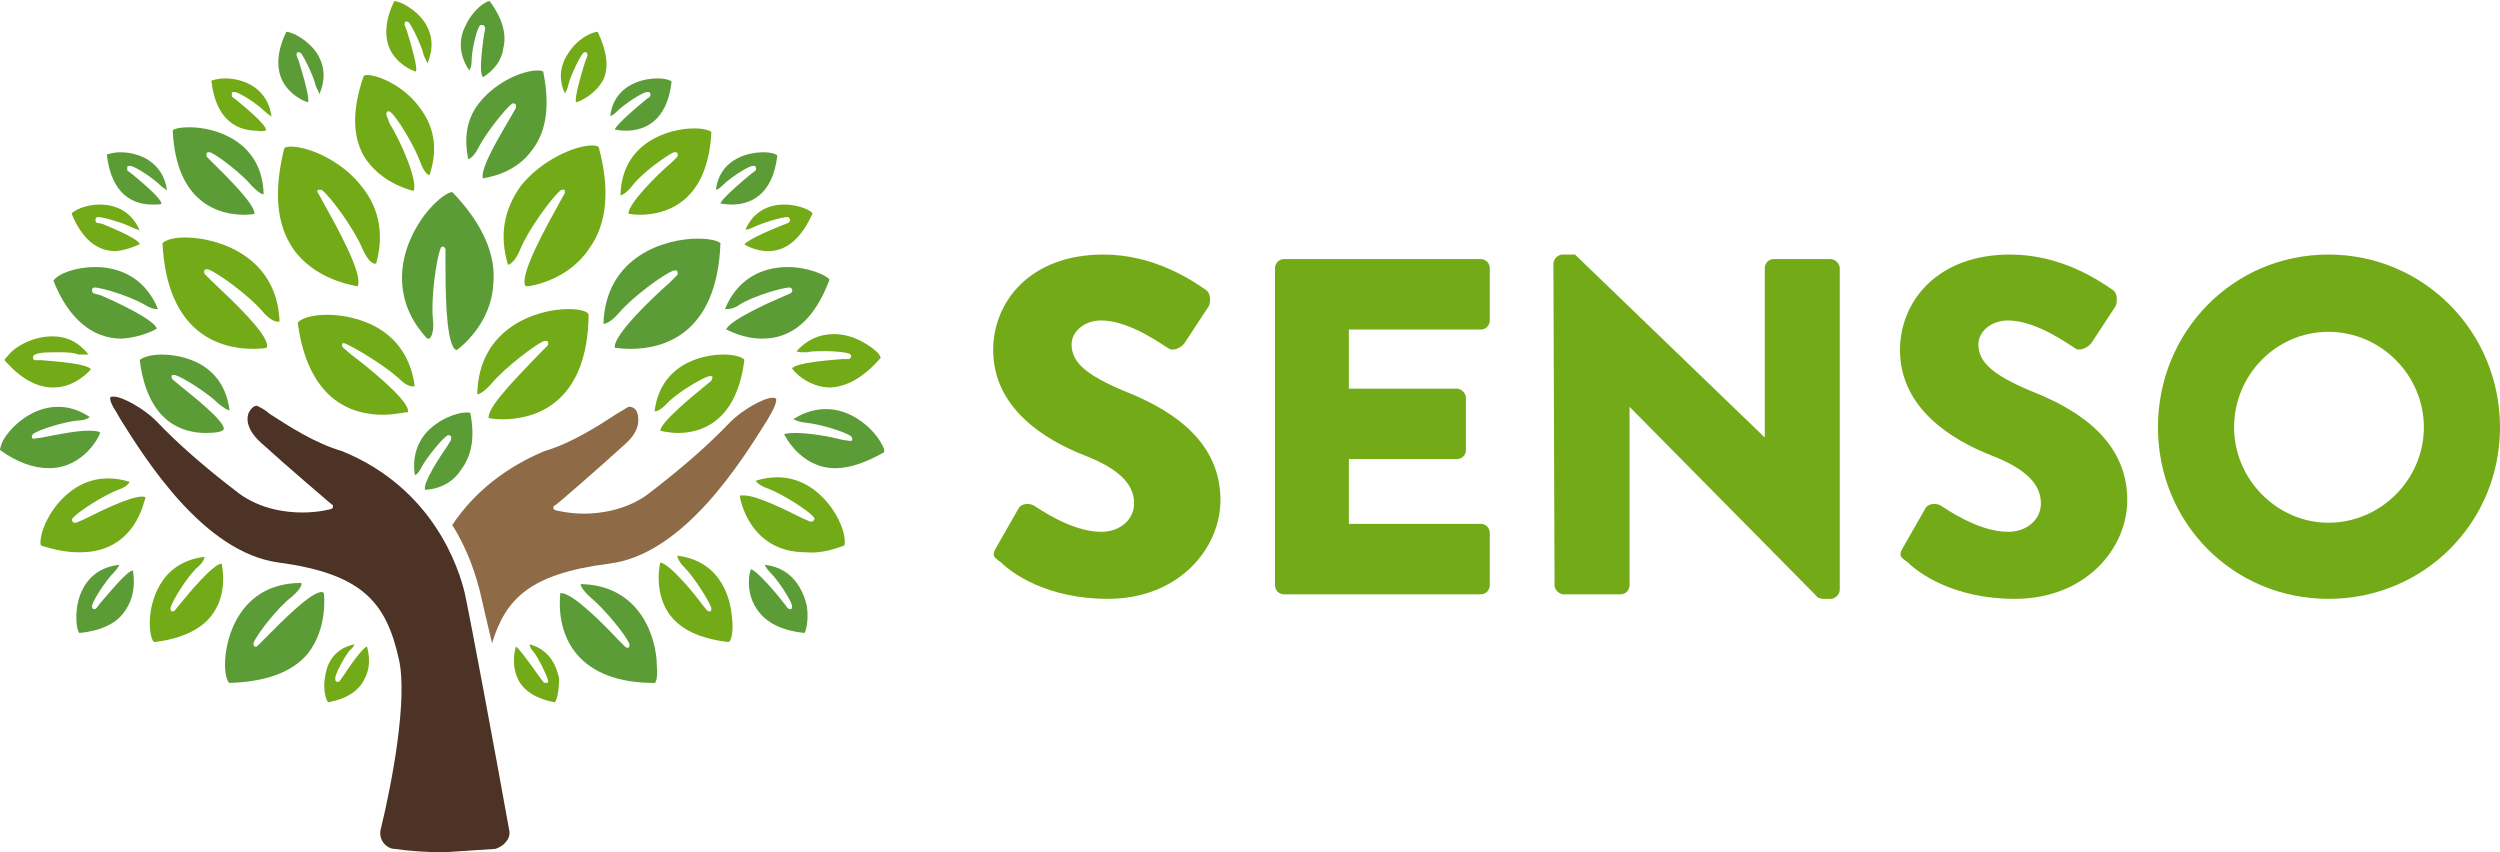
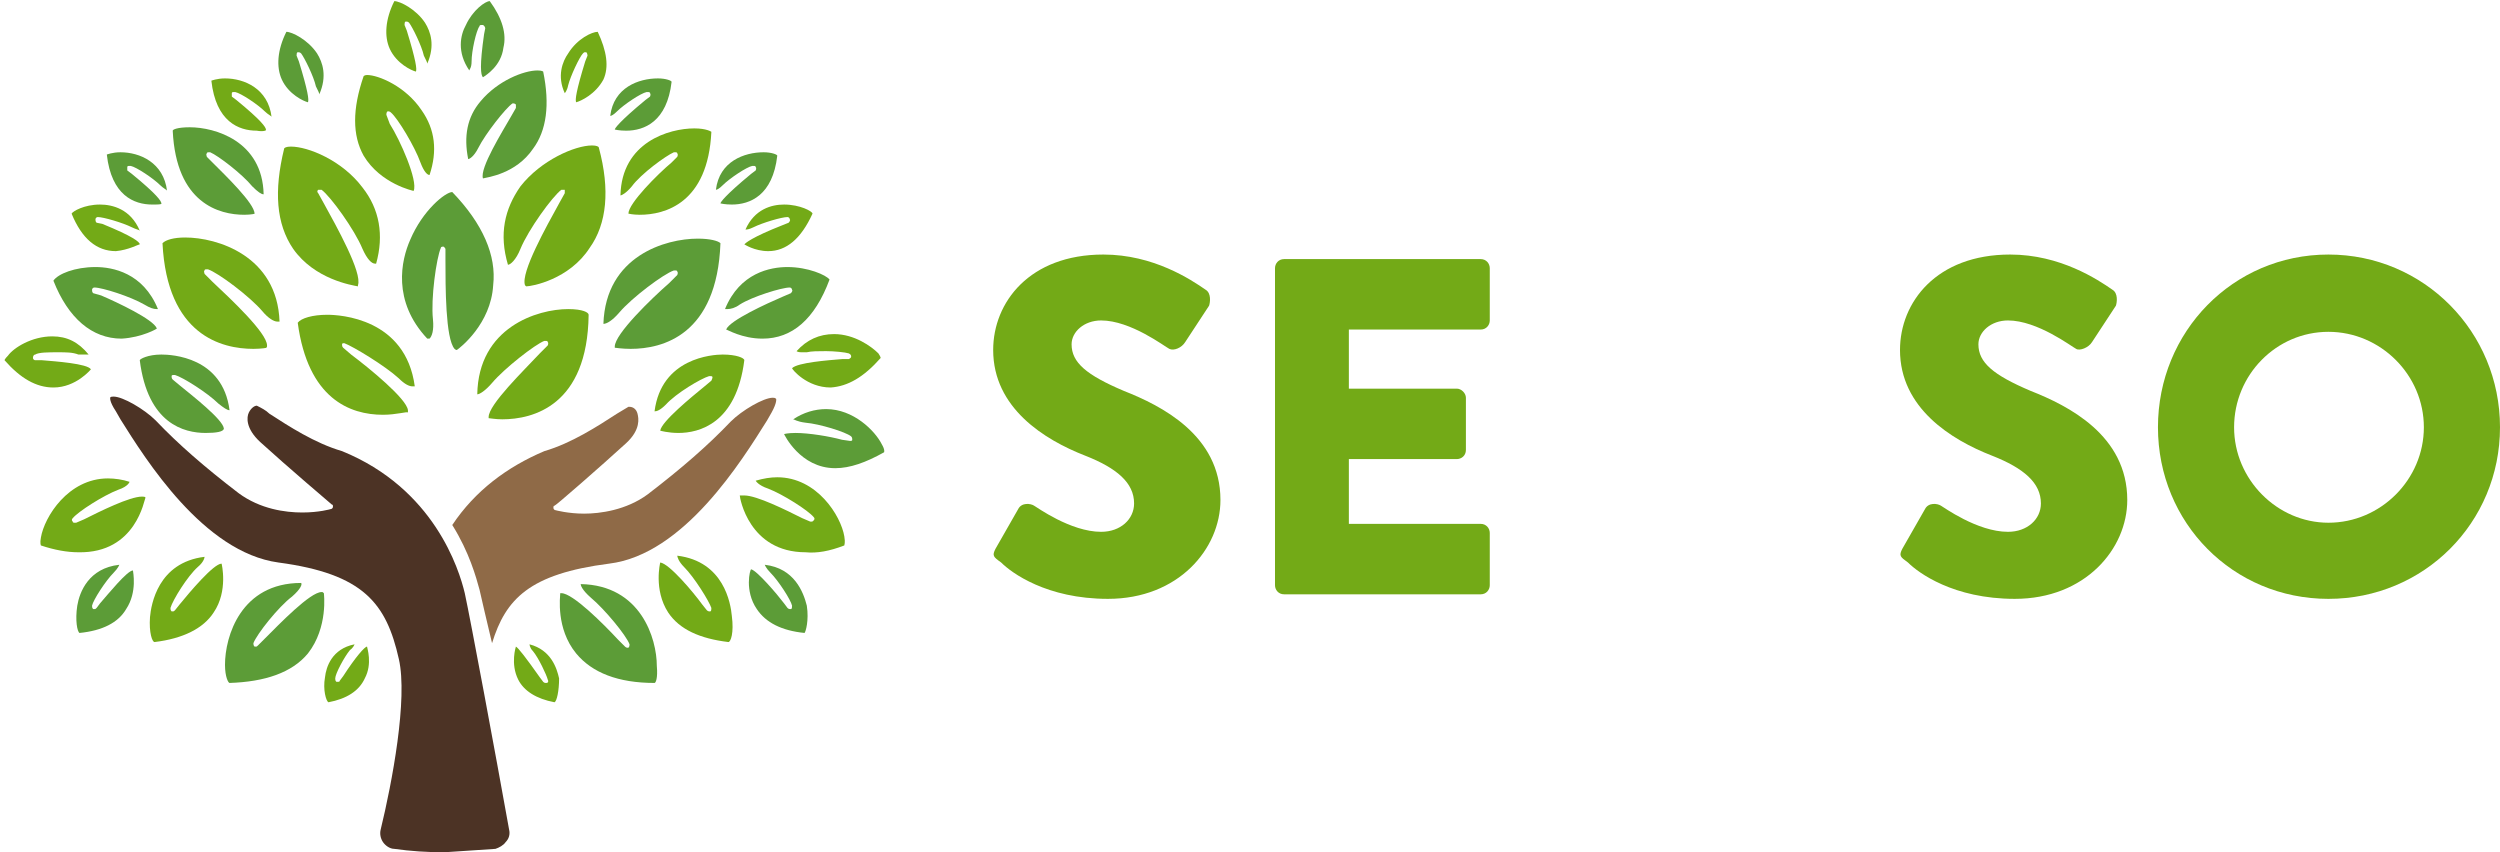
<svg xmlns="http://www.w3.org/2000/svg" version="1.1" baseProfile="tiny" id="Layer_1" x="0px" y="0px" viewBox="0 0 220 75" overflow="visible" xml:space="preserve">
  <g>
    <path fill="#73AA17" d="M87.6,48.3l2-3.5c0.3-0.6,1.1-0.5,1.4-0.3c0.2,0.1,3.2,2.3,5.9,2.3c1.7,0,2.9-1.1,2.9-2.5   c0-1.8-1.5-3.1-4.3-4.2c-3.6-1.4-8.1-4.2-8.1-9.3c0-4.2,3.2-8.4,9.7-8.4c4.4,0,7.7,2.2,9,3.1c0.5,0.3,0.4,1.1,0.3,1.4l-2.1,3.2   c-0.3,0.5-1,0.8-1.4,0.6c-0.4-0.2-3.4-2.5-6-2.5c-1.5,0-2.6,1-2.6,2.1c0,1.6,1.3,2.7,4.6,4.1c3.3,1.3,8.5,3.9,8.5,9.6   c0,4.3-3.7,8.7-9.9,8.7c-5.4,0-8.5-2.3-9.4-3.2C87.4,49,87.3,48.9,87.6,48.3L87.6,48.3z" />
    <path fill="#73AA17" d="M112.2,23.6c0-0.4,0.3-0.8,0.8-0.8h17.3c0.5,0,0.8,0.4,0.8,0.8v4.6c0,0.4-0.3,0.8-0.8,0.8h-11.6v5.2h9.5   c0.4,0,0.8,0.4,0.8,0.8v4.6c0,0.5-0.4,0.8-0.8,0.8h-9.5v5.7h11.6c0.5,0,0.8,0.4,0.8,0.8v4.6c0,0.4-0.3,0.8-0.8,0.8H113   c-0.5,0-0.8-0.4-0.8-0.8V23.6z" />
-     <path fill="#73AA17" d="M136.7,23.2c0-0.4,0.4-0.8,0.8-0.8h1.1l16.7,16.1h0V23.6c0-0.4,0.3-0.8,0.8-0.8h5c0.4,0,0.8,0.4,0.8,0.8   v28.3c0,0.4-0.4,0.8-0.8,0.8h-0.7c-0.1,0-0.5-0.1-0.5-0.2l-16.5-16.7h0v15.7c0,0.4-0.3,0.8-0.8,0.8h-5c-0.4,0-0.8-0.4-0.8-0.8   L136.7,23.2L136.7,23.2z" />
    <path fill="#73AA17" d="M167.4,48.3l2-3.5c0.3-0.6,1.1-0.5,1.4-0.3c0.2,0.1,3.2,2.3,5.9,2.3c1.7,0,2.9-1.1,2.9-2.5   c0-1.8-1.5-3.1-4.3-4.2c-3.6-1.4-8.1-4.2-8.1-9.3c0-4.2,3.2-8.4,9.7-8.4c4.4,0,7.7,2.2,9,3.1c0.5,0.3,0.4,1.1,0.3,1.4l-2.1,3.2   c-0.3,0.5-1.1,0.8-1.4,0.6c-0.4-0.2-3.4-2.5-6-2.5c-1.5,0-2.6,1-2.6,2.1c0,1.6,1.3,2.7,4.6,4.1c3.3,1.3,8.5,3.9,8.5,9.6   c0,4.3-3.7,8.7-9.9,8.7c-5.4,0-8.5-2.3-9.4-3.2C167.2,49,167.1,48.9,167.4,48.3L167.4,48.3z" />
    <path fill="#73AA17" d="M204.9,22.4c8.4,0,15.1,6.8,15.1,15.2s-6.7,15.1-15.1,15.1c-8.4,0-15-6.7-15-15.1   C189.9,29.2,196.5,22.4,204.9,22.4L204.9,22.4z M204.9,46c4.6,0,8.4-3.8,8.4-8.4c0-4.6-3.8-8.4-8.4-8.4s-8.3,3.8-8.3,8.4   S200.4,46,204.9,46z" />
    <path fill="#4C3325" d="M39.1,75c-1.5,0-3-0.1-4.4-0.3c-0.4,0-0.8-0.3-1-0.6c-0.2-0.3-0.3-0.7-0.2-1.1c1-4.1,2.4-11.5,1.6-15   c-1.1-4.9-3.1-7.5-10.6-8.5c-6.6-0.9-11.7-9.1-13.9-12.6l-0.4-0.7C9.6,35.3,9.7,35,9.7,35c0-0.1,0.2-0.1,0.3-0.1   c0.8,0,2.7,1.1,3.7,2.1c2,2.1,4.3,4.1,7.3,6.4c1.9,1.4,4.1,1.7,5.6,1.7c1.5,0,2.5-0.3,2.5-0.3c0.1,0,0.2-0.1,0.2-0.2   c0-0.1,0-0.2-0.1-0.2c0,0-4-3.4-6.3-5.5c-1.3-1.2-1.2-2.2-1-2.6c0.2-0.4,0.5-0.6,0.7-0.6c0.4,0.2,0.8,0.4,1.1,0.7   c1.7,1.1,4,2.6,6.4,3.3c8.1,3.3,10.3,10.4,10.8,12.5c0.5,2.3,2.7,14.1,3.9,20.8c0.1,0.4,0,0.8-0.3,1.1c-0.2,0.3-0.6,0.5-0.9,0.6   C42.1,74.8,40.6,74.9,39.1,75L39.1,75z" />
    <path fill="#8F6A47" d="M43.3,56.6c-0.5-2.1-0.9-3.8-1.1-4.7c-0.3-1.1-0.9-3.3-2.4-5.7c2-3,4.8-5.1,8.1-6.5   c2.4-0.7,4.7-2.2,6.4-3.3c0.3-0.2,0.7-0.4,1-0.6c0,0,0,0,0.1,0c0.3,0,0.6,0.2,0.7,0.6c0.1,0.4,0.3,1.4-1,2.6   c-2.3,2.1-6.2,5.5-6.3,5.5c-0.1,0-0.1,0.1-0.1,0.2c0,0.1,0.1,0.2,0.2,0.2c0,0,1.1,0.3,2.5,0.3c1.4,0,3.7-0.3,5.6-1.7   c3-2.3,5.3-4.3,7.3-6.4c1-1,2.9-2.1,3.7-2.1c0.1,0,0.2,0,0.3,0.1c0,0,0.1,0.3-0.4,1.2l-0.4,0.7c-2.2,3.5-7.3,11.8-13.9,12.6   C46.6,50.5,44.5,52.7,43.3,56.6L43.3,56.6z" />
    <path fill="#73AA17" d="M59.7,38.1c-0.9,0-1.6-0.2-1.6-0.2c0.1-0.8,2.8-3,3.9-3.9l0.6-0.5c0,0,0.1-0.2,0.1-0.3   c0-0.1-0.1-0.1-0.2-0.1c0,0,0,0-0.1,0c-0.7,0.2-2.9,1.5-3.8,2.5c-0.5,0.5-0.8,0.6-1,0.6c0.6-4.7,5.1-5,6-5c1.2,0,1.9,0.3,1.9,0.5   C64.8,37.3,61.5,38.1,59.7,38.1L59.7,38.1z" />
    <path fill="#5C9C37" d="M40.2,30.8c0,0-0.1,0-0.2-0.1c-0.8-0.9-0.8-5.5-0.8-7.8v-1c0,0-0.1-0.2-0.2-0.2h0c0,0-0.2,0-0.2,0.1   c-0.4,0.9-0.9,4.5-0.7,6.3c0.1,1-0.1,1.5-0.3,1.7h-0.2c-3.1-3.3-2.3-6.9-1.5-8.7c1.1-2.6,3.1-4.2,3.7-4.2c2.7,2.8,3.9,5.6,3.6,8.2   C43.2,28.5,40.5,30.6,40.2,30.8L40.2,30.8z" />
    <path fill="#73AA17" d="M46.3,25.2c0,0-0.1-0.1-0.1-0.1c-0.4-1.1,1.9-5.2,3-7.2l0.5-0.9c0,0,0-0.2,0-0.3c0,0-0.1,0-0.2,0   c0,0-0.1,0-0.1,0c-0.8,0.6-2.9,3.5-3.6,5.2c-0.4,1-0.9,1.4-1.1,1.4c-0.8-2.7-0.3-4.9,1.1-6.9c1.8-2.3,4.8-3.6,6.3-3.6   c0.4,0,0.6,0.1,0.6,0.2c1,3.7,0.7,6.7-0.8,8.8C50.1,24.6,46.8,25.2,46.3,25.2L46.3,25.2z" />
    <path fill="#73AA17" d="M44.2,36.9c-0.6,0-1.1-0.1-1.2-0.1c0,0,0,0,0-0.1c0-1.1,3.1-4.1,4.5-5.6l0.7-0.7c0,0,0.1-0.2,0-0.3   c0-0.1-0.1-0.1-0.2-0.1c0,0,0,0-0.1,0c-0.8,0.3-3.5,2.4-4.6,3.7c-0.6,0.7-1.1,1-1.3,1c0.1-5.9,5.3-7.5,8-7.5c1.3,0,1.8,0.3,1.8,0.5   C51.7,35.7,46.9,36.9,44.2,36.9L44.2,36.9z" />
-     <path fill="#5C9C37" d="M37.4,43.1c-0.2-0.6,1.3-2.9,2-3.9l0.3-0.5c0,0,0-0.2,0-0.3c0,0-0.1-0.1-0.2-0.1s-0.1,0-0.1,0   c-0.5,0.3-1.8,1.9-2.3,2.8c-0.3,0.6-0.5,0.7-0.6,0.7c-0.2-1.4,0.1-2.6,0.9-3.6c1.1-1.3,2.8-1.9,3.6-1.9c0.3,0,0.4,0,0.4,0.1   c0.4,2.1,0.1,3.7-0.8,4.9C39.6,42.9,37.9,43.1,37.4,43.1L37.4,43.1z" />
    <path fill="#5C9C37" d="M55.5,30.7c-0.8,0-1.3-0.1-1.4-0.1c0,0,0,0,0-0.1c0-1.1,3.2-4.2,4.8-5.6l0.7-0.7c0,0,0.1-0.2,0-0.3   c0-0.1-0.1-0.1-0.2-0.1c0,0,0,0-0.1,0c-0.9,0.3-3.7,2.4-4.8,3.7c-0.6,0.7-1.1,1-1.4,1c0.2-6,5.5-7.5,8.3-7.5c1.1,0,1.8,0.2,2,0.4   C63.1,29.5,58.3,30.7,55.5,30.7L55.5,30.7z" />
    <path fill="#5C9C37" d="M57.6,60.1c-3.2,0-5.5-0.9-6.9-2.6c-1.8-2.2-1.4-5-1.4-5.3c0,0,0,0,0.1,0c1,0,3.7,2.7,5,4.1l0.6,0.6   c0,0,0.1,0.1,0.2,0.1s0.1,0,0.1,0c0.1-0.1,0.1-0.2,0.1-0.3c-0.3-0.8-2.2-3.1-3.4-4.1c-0.8-0.7-0.9-1.1-0.9-1.2   c5.3,0.1,6.7,4.8,6.7,7.2C57.9,59.7,57.7,60.1,57.6,60.1L57.6,60.1z" />
    <path fill="#73AA17" d="M64.1,56.5c-2.5-0.3-4.3-1.1-5.3-2.6c-1.3-2-0.7-4.4-0.7-4.4c0.8,0.1,2.9,2.6,3.7,3.7l0.4,0.5   c0,0,0.1,0.1,0.2,0.1c0,0,0.1,0,0.1,0c0.1,0,0.1-0.2,0.1-0.3c-0.2-0.6-1.5-2.7-2.4-3.6c-0.5-0.5-0.6-0.9-0.6-1   c4.1,0.5,4.7,4.2,4.8,5.3C64.6,55.7,64.3,56.5,64.1,56.5L64.1,56.5z" />
    <path fill="#5C9C37" d="M70.8,55.7c-2-0.2-3.4-0.9-4.2-2.1c-1.1-1.6-0.6-3.5-0.5-3.5c0.5,0.1,2.3,2.2,2.9,3l0.3,0.4   c0,0,0.1,0.1,0.2,0.1c0,0,0.1,0,0.1,0c0.1,0,0.1-0.2,0.1-0.3c-0.1-0.5-1.2-2.2-1.9-2.9c-0.4-0.4-0.5-0.7-0.5-0.7   c2.6,0.3,3.4,2.4,3.7,3.6C71.2,54.6,70.9,55.6,70.8,55.7L70.8,55.7z" />
    <path fill="#73AA17" d="M48.8,61.8c-1.6-0.3-2.7-1-3.2-2c-0.7-1.4-0.2-2.9-0.2-2.9c0.2,0.1,0.9,1,2.1,2.7l0.3,0.4   c0,0,0.1,0.1,0.2,0.1c0,0,0.1,0,0.1,0c0.1,0,0.2-0.1,0.1-0.3c-0.1-0.4-0.8-1.9-1.3-2.5c-0.3-0.3-0.3-0.6-0.3-0.6   c1.9,0.5,2.4,2.1,2.6,3C49.2,60.8,49,61.7,48.8,61.8L48.8,61.8z" />
    <path fill="#5C9C37" d="M73.5,41.2c-3.1,0-4.5-3-4.5-3c0,0,0.3-0.1,1-0.1c1.2,0,3,0.3,4.1,0.6l0.7,0.1c0.1,0,0.2,0,0.2-0.1   c0-0.1,0-0.2-0.1-0.3c-0.5-0.4-2.8-1.1-4-1.2c-0.8-0.1-1-0.3-1.1-0.3c0.9-0.6,1.9-0.9,2.9-0.9c2.4,0,4.3,1.9,4.9,3.1   c0.3,0.5,0.2,0.7,0.2,0.7C76.2,40.7,74.8,41.2,73.5,41.2L73.5,41.2z" />
    <path fill="#73AA17" d="M73.1,34.1c-2.1,0-3.4-1.6-3.4-1.7c0.5-0.5,3.2-0.7,4.4-0.8l0.6,0c0,0,0.2-0.1,0.2-0.2c0-0.1,0-0.2-0.2-0.3   c-0.3-0.1-1.3-0.2-2-0.2c-0.7,0-1.3,0-1.7,0.1c-0.2,0-0.4,0-0.5,0c-0.3,0-0.4-0.1-0.4-0.1c0.9-1,2-1.5,3.3-1.5   c1.8,0,3.3,1.1,3.9,1.7c0.2,0.3,0.2,0.4,0.2,0.4C76,33.2,74.6,34,73.1,34.1L73.1,34.1z" />
    <path fill="#73AA17" d="M67.6,22.1c-1.2,0-2.1-0.6-2.1-0.6c0.1-0.1,0.6-0.6,3.4-1.7l0.5-0.2c0,0,0.2-0.2,0.1-0.3   c0-0.1-0.1-0.2-0.2-0.2c-0.5,0-2.2,0.5-3,0.9c-0.4,0.2-0.6,0.2-0.7,0.2c0.8-1.8,2.3-2.2,3.4-2.2c1.4,0,2.5,0.6,2.5,0.8   C70.5,21,69.2,22.1,67.6,22.1L67.6,22.1z" />
    <path fill="#5C9C37" d="M64.4,18c-0.6,0-1-0.1-1-0.1c0-0.1,0.4-0.7,2.7-2.6l0.4-0.3c0,0,0.1-0.2,0-0.3c0-0.1-0.1-0.1-0.2-0.1   c0,0,0,0-0.1,0c-0.5,0.1-2,1.1-2.6,1.7c-0.3,0.3-0.5,0.4-0.6,0.4c0.3-2.5,2.5-3.3,4.2-3.3c0.7,0,1.2,0.2,1.2,0.3   C68,17.2,66,18,64.4,18L64.4,18z" />
    <path fill="#5C9C37" d="M55.1,11.5c-0.6,0-1-0.1-1-0.1c0-0.1,0.4-0.7,2.7-2.6l0.4-0.3c0,0,0.1-0.2,0-0.3c0-0.1-0.1-0.1-0.2-0.1   c0,0,0,0-0.1,0c-0.5,0.1-2,1.1-2.6,1.7c-0.3,0.3-0.5,0.4-0.6,0.4c0.3-2.5,2.5-3.3,4.2-3.3c0.7,0,1.2,0.2,1.2,0.3   C58.7,10.7,56.7,11.5,55.1,11.5L55.1,11.5z" />
    <path fill="#73AA17" d="M50.7,9c-0.1-0.2,0-1,0.8-3.6l0.2-0.5c0,0,0-0.2-0.1-0.3c0,0-0.1,0-0.1,0c-0.1,0-0.1,0-0.2,0.1   C51,5,50.2,6.7,50,7.5c-0.1,0.5-0.3,0.7-0.3,0.7C49,6.7,49.5,5.4,50,4.7c0.8-1.3,2.1-1.9,2.6-1.9c0.8,1.7,1,3.1,0.5,4.2   C52.4,8.3,51.1,8.9,50.7,9L50.7,9z" />
    <path fill="#73AA17" d="M70.9,48.6c-5,0-5.8-4.8-5.8-5c0,0,0,0,0.1,0c0.1,0,0.2,0,0.3,0c1.1,0,3.7,1.3,5.1,2l0.7,0.3   c0,0,0.1,0,0.1,0c0.1,0,0.1,0,0.2-0.1c0.1-0.1,0.1-0.2,0-0.3c-0.5-0.6-2.7-2-4-2.5c-0.9-0.3-1.1-0.7-1.1-0.7   c0.7-0.2,1.3-0.3,1.9-0.3c3.5,0,5.6,3.4,5.9,5.2c0.1,0.6,0,0.7,0,0.8C73,48.5,71.9,48.7,70.9,48.6L70.9,48.6z" />
    <path fill="#5C9C37" d="M67.1,29.8c-1.8,0-3.1-0.8-3.2-0.8c0.3-0.8,3.6-2.3,5-2.9l0.7-0.3c0,0,0.2-0.2,0.1-0.3   c0-0.1-0.1-0.2-0.2-0.2c-0.7,0-3.3,0.8-4.4,1.5c-0.4,0.3-0.8,0.4-1.1,0.4c-0.1,0-0.2,0-0.2,0c1.3-3.2,4-3.7,5.5-3.7   c1.8,0,3.4,0.7,3.7,1.1C71.7,28.1,69.7,29.8,67.1,29.8L67.1,29.8z" />
    <path fill="#73AA17" d="M56.3,18.9c-0.6,0-1-0.1-1-0.1c0-0.9,2.6-3.5,3.8-4.5l0.5-0.5c0,0,0.1-0.2,0-0.3c0-0.1-0.1-0.1-0.2-0.1   c0,0,0,0-0.1,0c-0.7,0.3-2.9,1.9-3.7,3c-0.5,0.6-0.9,0.8-1,0.8c0.1-4.7,4.3-5.9,6.5-5.9c1.1,0,1.5,0.3,1.5,0.3   C62.3,17.9,58.5,18.9,56.3,18.9z" />
    <path fill="#5C9C37" d="M42.5,15.7C42.5,15.7,42.4,15.7,42.5,15.7c-0.3-0.9,1.7-4.1,2.5-5.5l0.4-0.7c0,0,0-0.2,0-0.3   c0,0-0.1-0.1-0.2-0.1c0,0-0.1,0-0.1,0c-0.6,0.4-2.4,2.7-3,3.9c-0.4,0.8-0.8,1-0.9,1c-0.4-2-0.1-3.7,1.1-5.1c1.5-1.8,3.8-2.7,5-2.7   c0.4,0,0.5,0.1,0.5,0.1c0.6,2.9,0.3,5.2-0.9,6.8C45.4,15.3,42.9,15.6,42.5,15.7L42.5,15.7z" />
    <path fill="#5C9C37" d="M18.1,38.1c-1.9,0-5.1-0.8-5.8-6.4c0-0.1,0.7-0.5,1.9-0.5c0.9,0,5.4,0.2,6,4.9h0c-0.2,0-0.5-0.2-1-0.6   c-0.9-0.9-3.1-2.3-3.8-2.5c0,0,0,0-0.1,0c-0.1,0-0.2,0-0.2,0.1c0,0.1,0,0.2,0.1,0.3l0.6,0.5c1.1,0.9,3.8,3,3.9,3.8   C19.7,38,19,38.1,18.1,38.1L18.1,38.1z" />
    <path fill="#73AA17" d="M31.5,25.2c-0.5-0.1-3.8-0.6-5.7-3.3c-1.5-2.2-1.7-5.1-0.8-8.8c0-0.1,0.2-0.2,0.6-0.2   c1.5,0,4.5,1.2,6.3,3.6c1.5,1.9,1.9,4.2,1.2,6.7c0,0-0.1,0-0.1,0c-0.3,0-0.7-0.4-1.1-1.3c-0.7-1.7-2.8-4.6-3.6-5.2c0,0-0.1,0-0.1,0   s-0.1,0-0.2,0c-0.1,0.1-0.1,0.2,0,0.3l0.5,0.9c1.1,2,3.4,6.1,3,7.2C31.5,25.1,31.5,25.2,31.5,25.2L31.5,25.2z" />
    <path fill="#73AA17" d="M33.7,36.5c-2.9,0-6.6-1.4-7.5-8.1c0.3-0.4,1.3-0.7,2.6-0.7c1.1,0,6.9,0.3,7.7,6.3c0,0-0.1,0-0.2,0   c-0.3,0-0.7-0.2-1.2-0.7c-1.2-1.1-4-2.8-4.8-3.1h0c-0.1,0-0.2,0-0.2,0.1c0,0.1,0,0.2,0.1,0.3l0.7,0.6c1.6,1.2,4.9,3.9,5,4.9   c0,0.1,0,0.1,0,0.2C35.8,36.2,34.9,36.5,33.7,36.5L33.7,36.5z" />
    <path fill="#73AA17" d="M22.3,30.7c-2.8,0-7.6-1.2-8-9.3c0.3-0.3,1-0.5,2-0.5c2.8,0,8.1,1.6,8.3,7.4c0,0-0.1,0-0.2,0   c-0.3,0-0.8-0.3-1.3-0.9c-1.1-1.3-3.9-3.4-4.8-3.7c0,0,0,0-0.1,0c-0.1,0-0.2,0-0.2,0.1c-0.1,0.1,0,0.2,0,0.3l0.7,0.7   c1.6,1.5,4.8,4.5,4.8,5.6c0,0.1,0,0.2-0.1,0.2C23.6,30.6,23,30.7,22.3,30.7L22.3,30.7z" />
    <path fill="#5C9C37" d="M20.2,60.1c-0.1,0-0.4-0.5-0.4-1.6c0-2.5,1.4-7.2,6.7-7.2c0.1,0.1,0,0.5-0.8,1.2c-1.2,0.9-3.1,3.3-3.4,4.1   c0,0.1,0,0.2,0.1,0.3c0,0,0.1,0,0.1,0c0.1,0,0.1,0,0.2-0.1l0.6-0.6c1.3-1.3,4-4.1,5-4.1c0.1,0,0.1,0,0.2,0.1c0,0,0.4,3-1.4,5.3   C25.7,59.2,23.3,60,20.2,60.1L20.2,60.1z" />
    <path fill="#73AA17" d="M13.6,56.5c-0.2,0-0.5-0.8-0.4-2.2c0.1-1.1,0.7-4.8,4.8-5.3c0,0,0,0.4-0.6,0.9c-0.9,0.8-2.2,2.9-2.4,3.6   c0,0.1,0,0.2,0.1,0.3c0,0,0.1,0,0.1,0c0.1,0,0.1,0,0.2-0.1l0.4-0.5c0.9-1.1,3-3.6,3.7-3.6c0,0,0.6,2.4-0.7,4.3   C17.9,55.3,16.1,56.2,13.6,56.5L13.6,56.5z" />
    <path fill="#5C9C37" d="M7,55.7c-0.2-0.1-0.4-1.1-0.2-2.4c0.2-1.2,1-3.3,3.7-3.6c0,0-0.1,0.3-0.5,0.7c-0.7,0.7-1.8,2.4-1.9,2.9   c0,0.1,0,0.2,0.1,0.3c0,0,0.1,0,0.1,0c0.1,0,0.1,0,0.2-0.1l0.3-0.4c0.7-0.8,2.4-2.9,2.9-2.9c0,0.1,0.4,1.9-0.6,3.4   C10.4,54.8,9,55.5,7,55.7L7,55.7z" />
    <path fill="#73AA17" d="M28.9,61.8c-0.2-0.1-0.5-1.1-0.3-2.2c0.1-0.9,0.6-2.5,2.6-2.9c0,0-0.1,0.3-0.4,0.5   c-0.5,0.6-1.3,2.1-1.3,2.5c0,0.1,0,0.2,0.1,0.3c0,0,0.1,0,0.1,0c0.1,0,0.2,0,0.2-0.1l0.3-0.4c1.1-1.7,1.9-2.6,2.1-2.6   c0,0.1,0.5,1.5-0.2,2.8C31.6,60.8,30.5,61.5,28.9,61.8L28.9,61.8z" />
-     <path fill="#5C9C37" d="M4.3,41.2c-1.3,0-2.8-0.5-4.3-1.6c0,0,0-0.2,0.2-0.7c0.6-1.2,2.5-3.1,4.9-3.1c1,0,1.9,0.3,2.8,0.9   c0,0-0.3,0.3-1,0.3c-1.2,0.1-3.5,0.8-4,1.2c-0.1,0.1-0.1,0.2-0.1,0.3c0,0.1,0.1,0.1,0.2,0.1l0.7-0.1c1.1-0.2,2.9-0.6,4.1-0.6   c0.8,0,1,0.1,1,0.2C8.8,38.3,7.4,41.2,4.3,41.2L4.3,41.2z" />
    <path fill="#73AA17" d="M4.7,34.1c-1.5,0-2.9-0.8-4.3-2.4c0,0,0-0.1,0.3-0.4c0.5-0.7,2.1-1.7,3.9-1.7c1.3,0,2.3,0.5,3.2,1.6   c0,0-0.2,0-0.4,0c-0.1,0-0.3,0-0.5,0C6.4,31,5.8,31,5.1,31c-0.8,0-1.7,0-2,0.2c-0.1,0-0.2,0.1-0.2,0.3c0,0.1,0.1,0.2,0.2,0.2l0.6,0   c1.2,0.1,4,0.3,4.3,0.8C8,32.5,6.7,34.1,4.7,34.1L4.7,34.1z" />
    <path fill="#73AA17" d="M10.2,22.1c-1.7,0-3-1.1-3.9-3.3c0.1-0.2,1.1-0.8,2.5-0.8c1.1,0,2.7,0.4,3.5,2.3c-0.1-0.1-0.3-0.1-0.7-0.3   c-0.8-0.4-2.5-0.9-3-0.9c-0.1,0-0.2,0.1-0.2,0.2c0,0.1,0,0.2,0.1,0.3L9,19.7c2.7,1.1,3.3,1.6,3.3,1.8C12.2,21.5,11.3,22,10.2,22.1   L10.2,22.1z" />
    <path fill="#5C9C37" d="M13.4,18c-1.6,0-3.6-0.8-4-4.4c0,0,0.5-0.2,1.2-0.2c1.7,0,3.8,0.9,4.1,3.4c0-0.1-0.3-0.2-0.6-0.5   c-0.6-0.6-2.1-1.6-2.6-1.7c0,0,0,0-0.1,0c-0.1,0-0.2,0-0.2,0.1c0,0.1,0,0.2,0,0.3l0.4,0.3c2.2,1.8,2.6,2.4,2.6,2.6   C14.3,18,13.8,18,13.4,18L13.4,18z" />
    <path fill="#73AA17" d="M22.6,11.5c-1.6,0-3.6-0.8-4-4.4c0,0,0.5-0.2,1.2-0.2c1.7,0,3.8,0.9,4.1,3.4c0-0.1-0.3-0.2-0.6-0.5   c-0.6-0.6-2.1-1.6-2.6-1.7c0,0,0,0-0.1,0c-0.1,0-0.2,0-0.2,0.1c0,0.1,0,0.2,0,0.3l0.4,0.3c2.2,1.8,2.6,2.4,2.6,2.6   C23.5,11.5,23.1,11.6,22.6,11.5L22.6,11.5z" />
    <path fill="#5C9C37" d="M27.1,9c-0.4-0.1-1.7-0.7-2.3-2c-0.5-1.1-0.4-2.6,0.4-4.2c0.5,0,1.9,0.7,2.7,1.9c0.5,0.8,0.9,2,0.2,3.6   c0-0.1-0.1-0.3-0.3-0.7c-0.2-0.9-1-2.5-1.3-2.9c0,0-0.1-0.1-0.2-0.1s-0.1,0-0.1,0c-0.1,0-0.1,0.2-0.1,0.3l0.2,0.5   C27.1,8,27.2,8.8,27.1,9L27.1,9z" />
    <path fill="#73AA17" d="M36.6,6.3c-0.4-0.1-1.7-0.7-2.3-2c-0.5-1.1-0.4-2.6,0.4-4.2c0.5,0,1.9,0.7,2.7,1.9c0.5,0.8,0.9,2,0.2,3.6   c0-0.1-0.1-0.3-0.3-0.7c-0.2-0.9-1-2.5-1.3-2.9c0,0-0.1-0.1-0.2-0.1s-0.1,0-0.1,0c-0.1,0-0.1,0.2-0.1,0.3l0.2,0.5   C36.6,5.3,36.7,6.1,36.6,6.3L36.6,6.3z" />
    <path fill="#5C9C37" d="M42.5,6.8c-0.2-0.2-0.3-1,0.1-3.8l0.1-0.5c0,0,0-0.2-0.2-0.3c0,0,0,0-0.1,0c-0.1,0-0.2,0-0.2,0.1   c-0.3,0.4-0.7,2.2-0.7,3.1c0,0.6-0.2,0.7-0.2,0.8c-1.1-1.6-0.8-3.1-0.3-4c0.6-1.3,1.7-2.1,2.1-2.1c1.1,1.5,1.5,2.9,1.2,4.1   C44.1,5.8,42.8,6.6,42.5,6.8L42.5,6.8z" />
    <path fill="#73AA17" d="M6.9,48.6c-1,0-2.1-0.2-3.3-0.6c0,0-0.1-0.2,0-0.7c0.3-1.8,2.4-5.2,5.9-5.2c0.6,0,1.3,0.1,1.9,0.3   c0,0-0.1,0.4-1,0.7c-1.3,0.5-3.5,1.9-4,2.5c-0.1,0.1-0.1,0.2,0,0.3c0,0.1,0.1,0.1,0.2,0.1c0,0,0.1,0,0.1,0l0.7-0.3   c1.4-0.7,4-2,5.1-2c0.1,0,0.3,0,0.3,0.1C12.7,43.9,12,48.7,6.9,48.6L6.9,48.6z" />
    <path fill="#5C9C37" d="M10.7,29.8c-2.6,0-4.7-1.8-6-5.1c0.4-0.6,1.9-1.2,3.7-1.2c1.5,0,4.2,0.5,5.5,3.7c0,0,0,0-0.1,0   c-0.3,0-0.6-0.1-1.1-0.4c-1.2-0.7-3.7-1.5-4.4-1.5c-0.1,0-0.2,0.1-0.2,0.2c0,0.1,0,0.2,0.1,0.3L8.9,26c1.4,0.6,4.6,2.1,4.9,2.9   C13.9,28.9,12.5,29.7,10.7,29.8L10.7,29.8z" />
    <path fill="#5C9C37" d="M21.5,18.9c-2.2,0-6-1-6.3-7.4c0-0.1,0.4-0.3,1.5-0.3c2.2,0,6.4,1.2,6.5,5.9c0,0,0,0,0,0   c-0.2,0-0.5-0.2-1-0.7c-0.9-1.1-3-2.7-3.7-3c0,0,0,0-0.1,0c-0.1,0-0.2,0-0.2,0.1c-0.1,0.1,0,0.2,0,0.3l0.5,0.5   c1.1,1.1,3.7,3.6,3.7,4.5C22.5,18.8,22.1,18.9,21.5,18.9z" />
    <path fill="#73AA17" d="M36.4,16.8c0,0-2.9-0.6-4.4-3.1C31,11.9,31,9.6,32,6.7c0,0,0.1-0.1,0.3-0.1c1,0,3.4,1,4.8,3.1   c1.2,1.7,1.4,3.6,0.7,5.7h0c-0.2,0-0.5-0.3-0.8-1.1c-0.5-1.4-2-3.9-2.6-4.4c0,0-0.1-0.1-0.2-0.1c0,0-0.1,0-0.1,0   c-0.1,0.1-0.1,0.2-0.1,0.3l0.3,0.8C35.2,12.3,36.8,15.9,36.4,16.8L36.4,16.8L36.4,16.8z" />
  </g>
  <g>
</g>
  <g>
</g>
  <g>
</g>
  <g>
</g>
  <g>
</g>
  <g>
</g>
  <g>
</g>
  <g>
</g>
  <g>
</g>
  <g>
</g>
  <g>
</g>
  <g>
</g>
  <g>
</g>
  <g>
</g>
  <g>
</g>
</svg>